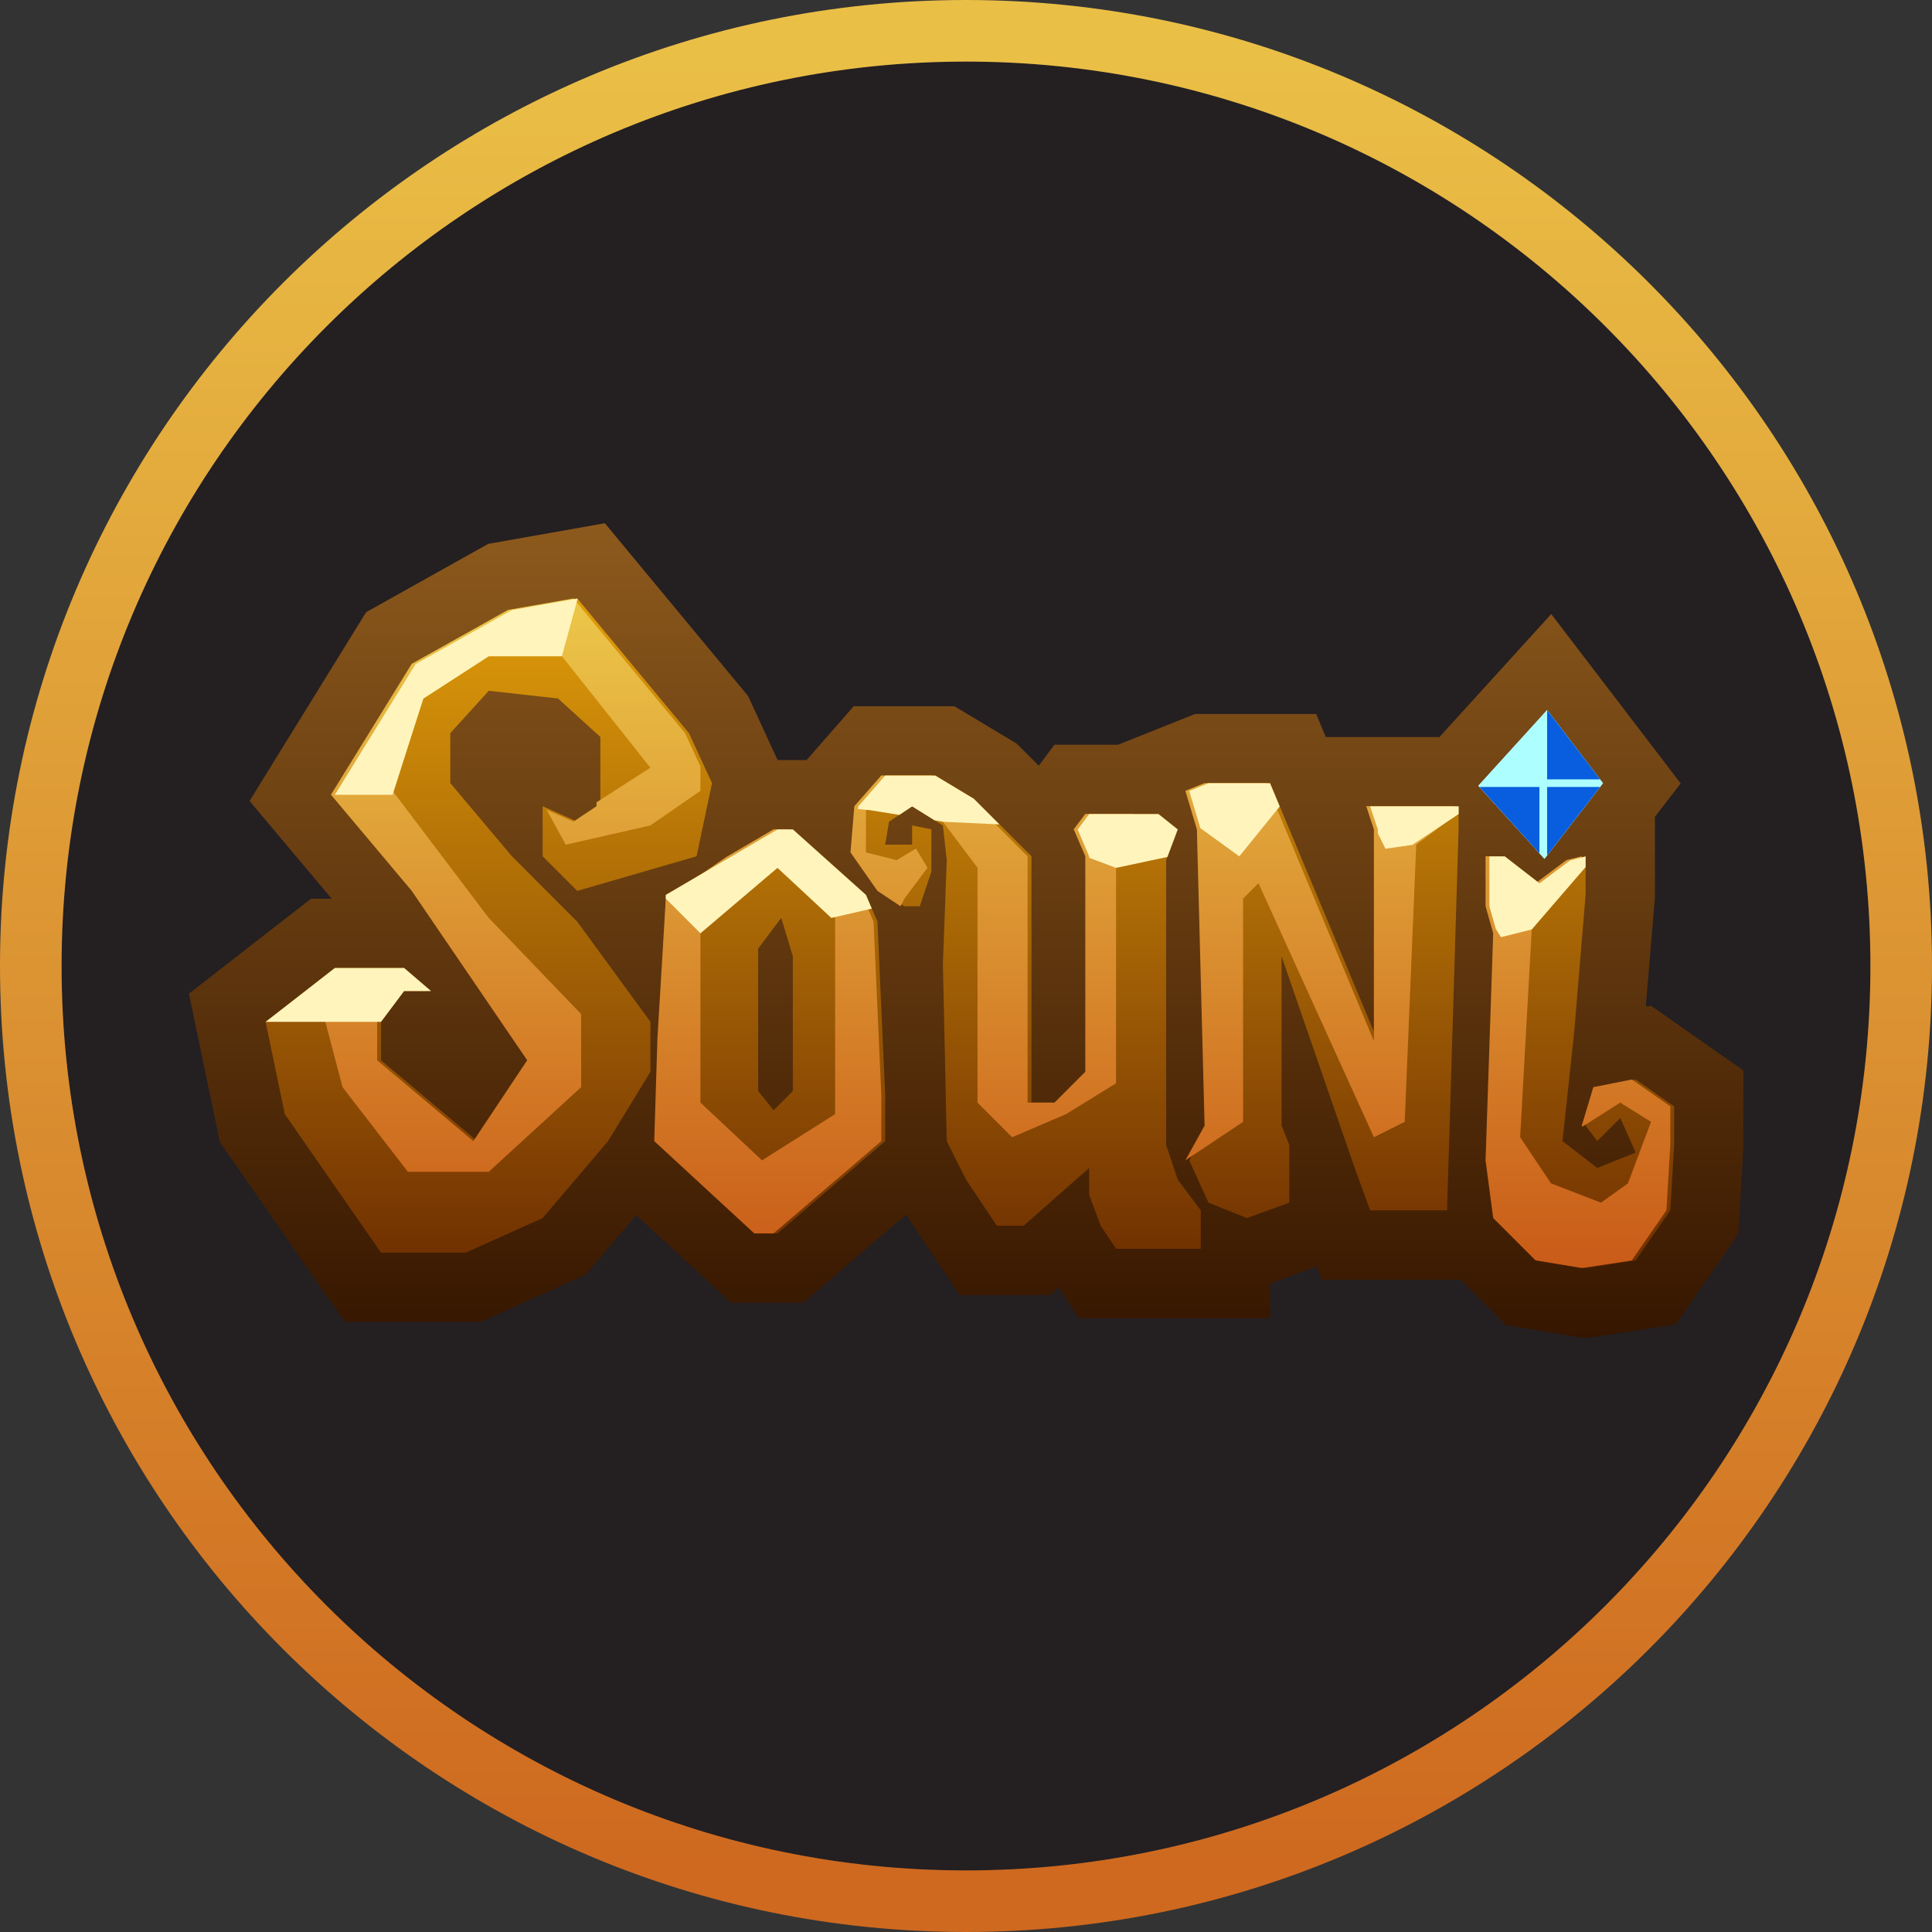
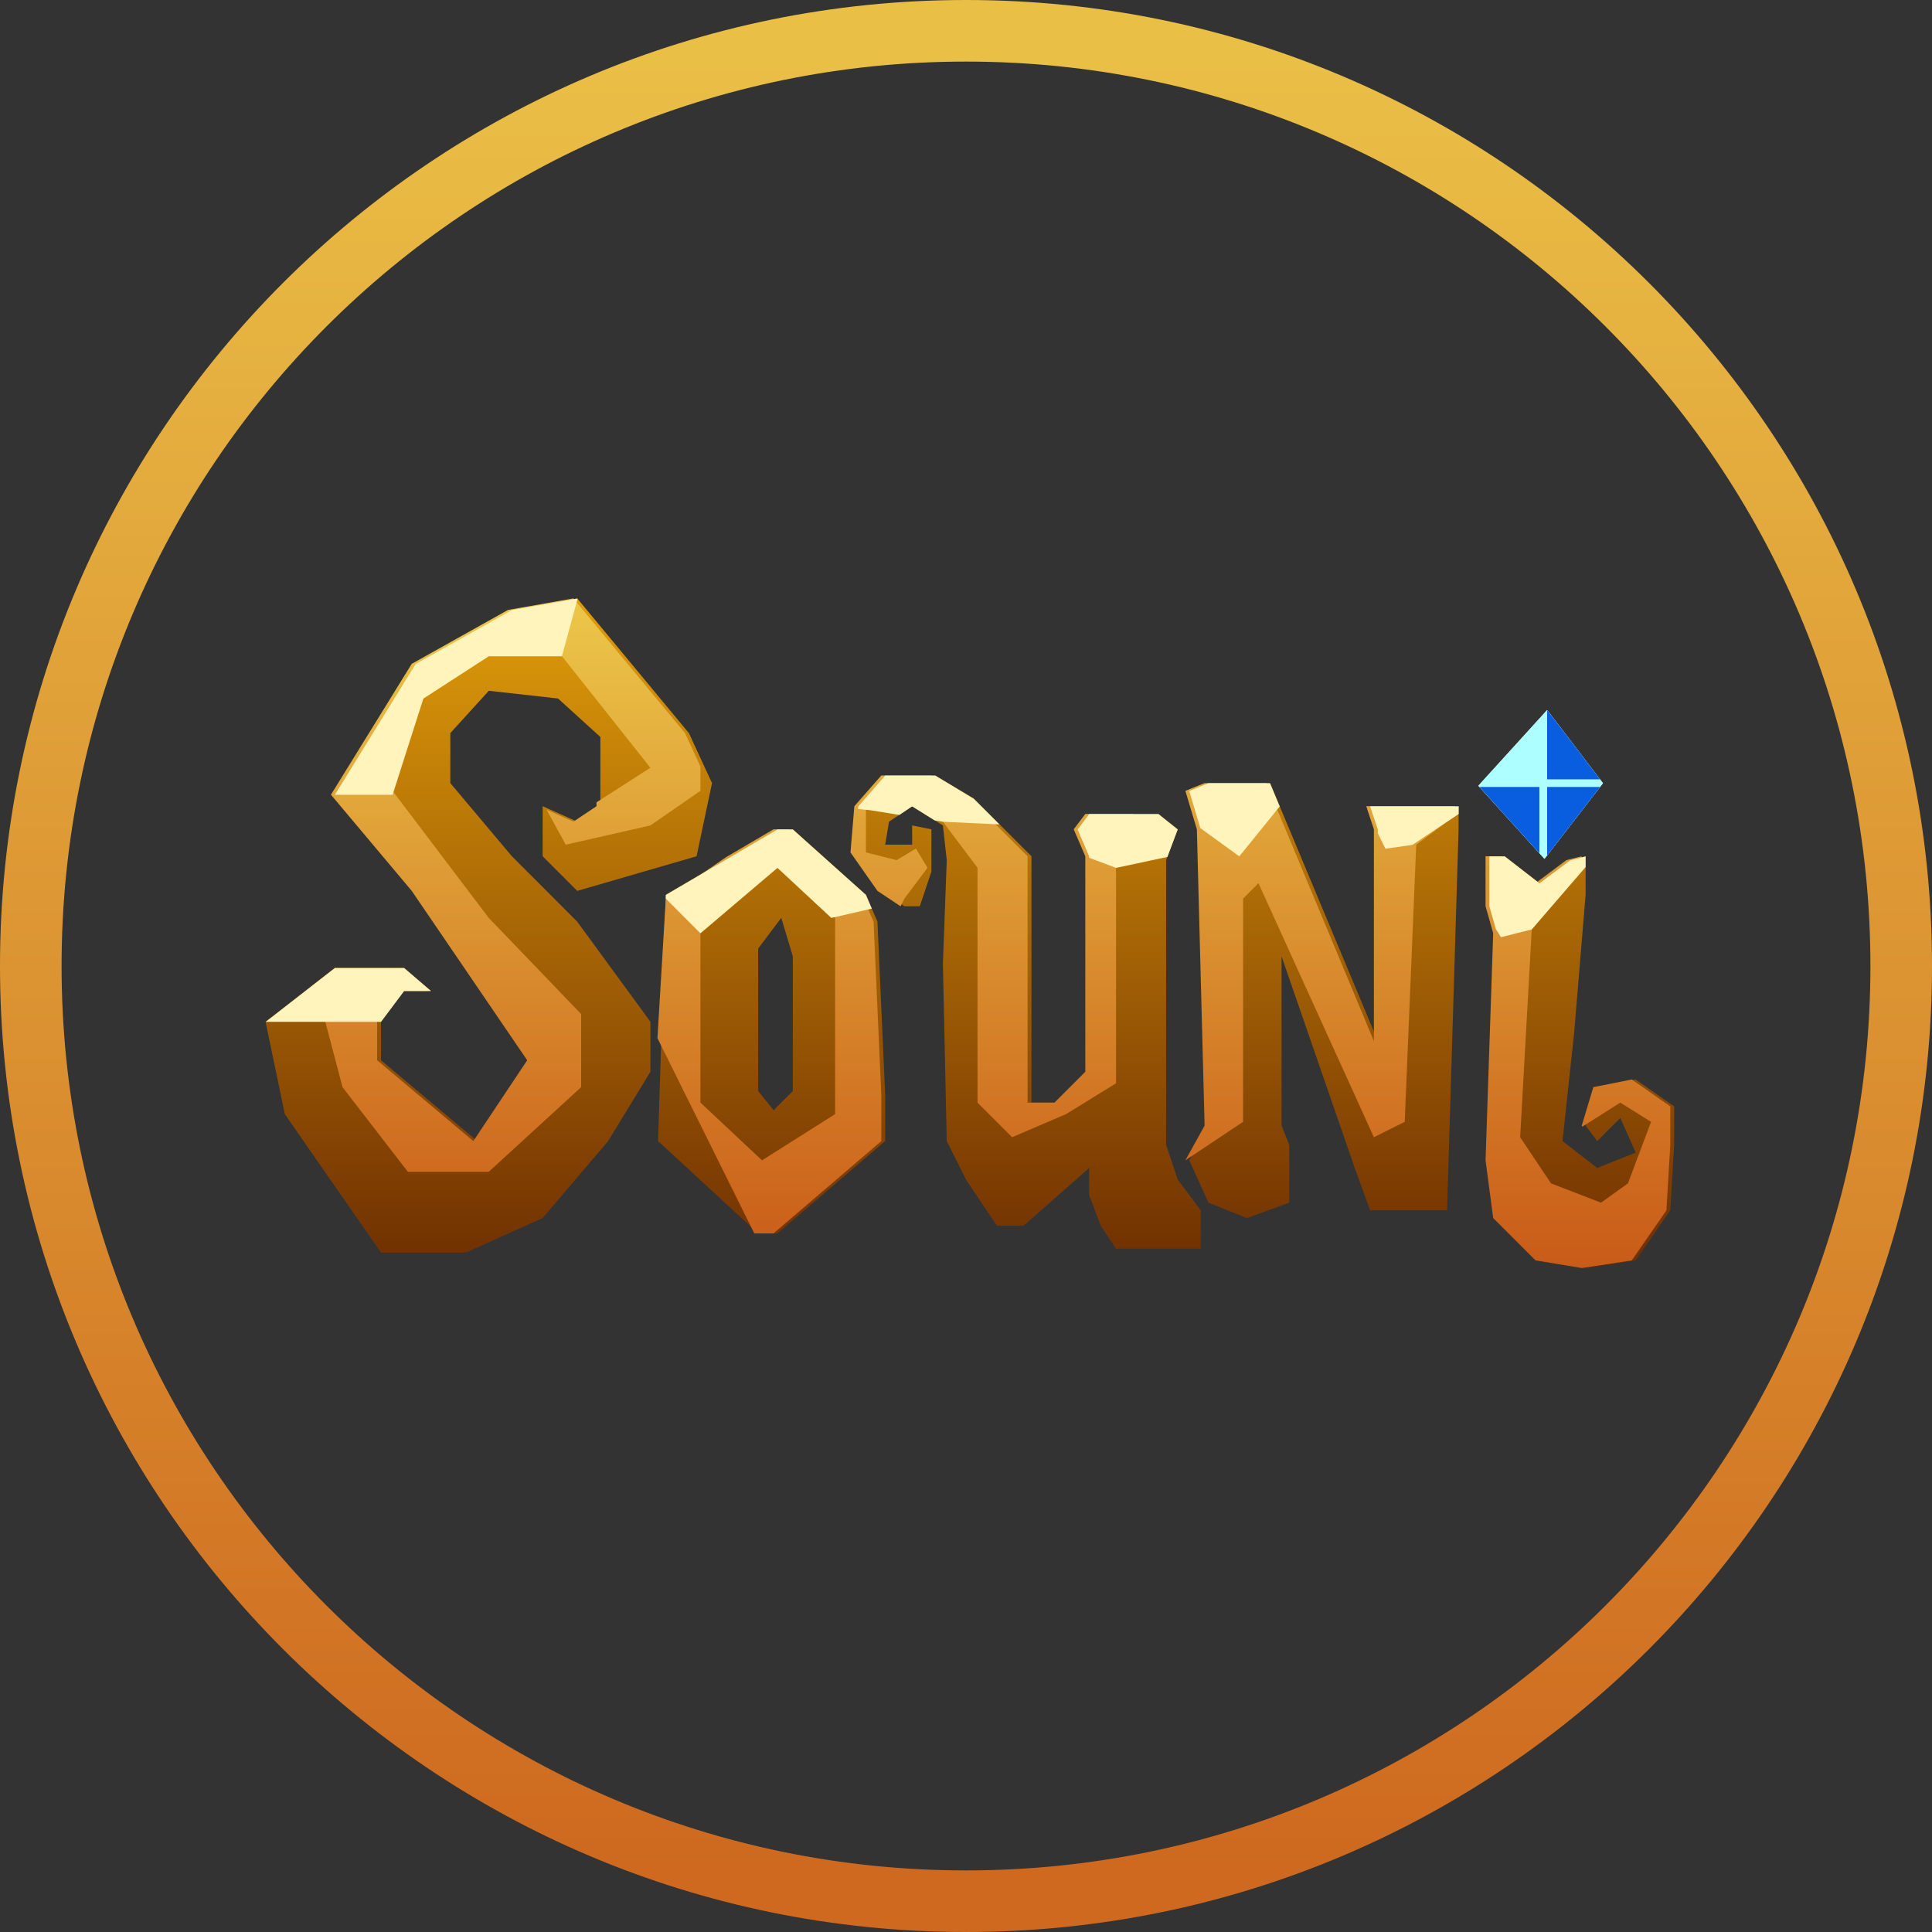
<svg xmlns="http://www.w3.org/2000/svg" width="24" height="24" viewBox="0 0 24 24" fill="none">
  <rect x="0" y="0" width="24" height="24" fill="#333333" stroke="none" />
-   <path d="M23.235 12.001C23.235 18.206 18.205 23.236 12 23.236C5.795 23.236 0.765 18.206 0.765 12.001C0.765 5.796 5.795 0.766 12 0.766C18.205 0.766 23.235 5.796 23.235 12.001Z" fill="#241F21" />
  <path fill-rule="evenodd" clip-rule="evenodd" d="M24 12C24 18.627 18.627 24 12 24C5.373 24 0 18.627 0 12C0 5.373 5.373 0 12 0C18.627 0 24 5.373 24 12ZM12 23.235C18.205 23.235 23.235 18.205 23.235 12C23.235 5.795 18.205 0.765 12 0.765C5.795 0.765 0.765 5.795 0.765 12C0.765 18.205 5.795 23.235 12 23.235Z" fill="url(#paint0_linear_3595_2432)" />
-   <path fill-rule="evenodd" clip-rule="evenodd" d="M9.292 8.645L7.514 6.5L6.065 6.756L4.548 7.605L3.1 9.95L4.12 11.164H3.864L2.347 12.344L2.731 14.188L4.283 16.422H5.969L7.271 15.837L7.902 15.094L9.082 16.183H9.976L11.255 15.087L11.922 16.088H13.042L13.149 15.993L13.404 16.375H15.777V15.943L16.357 15.732L16.417 15.897H18.145L18.71 16.461L19.692 16.625L20.815 16.452L21.594 15.328L21.657 14.249V13.297L20.511 12.495L20.454 12.506L20.446 12.487L20.558 11.152V10.147L20.878 9.732L19.27 7.628L17.881 9.156H16.47L16.35 8.869H14.846L13.89 9.251H13.099L12.904 9.512L12.629 9.237L11.856 8.773H10.605L10.02 9.442H9.66L9.292 8.645ZM19.892 9.702L19.135 9.891L18.988 9.777H18.98V9.156H18.915L19.219 8.821L19.892 9.702ZM5.183 14.701L5.136 14.634L5.216 14.701H5.183Z" fill="url(#paint1_linear_3595_2432)" />
  <path fill-rule="evenodd" clip-rule="evenodd" d="M6.741 10.637V10.015L7.171 10.207L7.458 10.015V9.155L6.932 8.677L6.072 8.581L5.594 9.107V9.728L6.359 10.637L7.171 11.45L8.08 12.693V13.314L7.554 14.175L6.741 15.131L5.785 15.561H4.733L3.538 13.84L3.299 12.693L4.159 12.023H5.02L5.355 12.31H5.02L4.733 12.693V13.171L5.928 14.175L6.598 13.171L5.163 11.067L4.159 9.872L5.163 8.246L6.359 7.577L7.171 7.434L8.558 9.107L8.845 9.728L8.653 10.637L7.171 11.067L6.741 10.637ZM8.175 14.175L8.271 11.115L9.657 10.302H9.849L10.757 11.115L10.9 11.45L10.996 13.601V14.175L9.657 15.322H9.418L8.175 14.175ZM18.502 10.637V11.258L18.598 11.593L18.502 14.414L18.598 15.131L19.123 15.657L19.697 15.752L20.319 15.657L20.749 15.035L20.797 14.222V13.744L20.319 13.41L19.841 13.505L19.697 13.983L19.841 14.175L20.128 13.888L20.319 14.318L19.841 14.509L19.41 14.175L19.554 12.836L19.697 11.115V10.637L19.506 10.685L19.123 10.971L18.693 10.637H18.502ZM14.916 10.302L15.012 13.983L14.773 14.414L15.012 14.94L15.49 15.131L16.016 14.94V14.222L15.92 13.983V11.88L16.829 14.509L17.02 15.035H17.976L18.119 10.302V10.015H17.02L17.116 10.302V12.932L15.777 9.728H15.012L14.773 9.824L14.916 10.302ZM13.386 10.302L13.53 10.637V13.314L13.147 13.697H12.813V10.637L12.096 9.92L11.618 9.633H10.996L10.661 10.015L10.614 10.589L10.948 11.067L11.235 11.258H11.426L11.57 10.828V10.302L11.331 10.254V10.493H10.996L11.044 10.207L11.331 10.015L11.713 10.254L11.761 10.685L11.713 11.975L11.761 14.175L12 14.653L12.383 15.226H12.717L13.53 14.509V14.844L13.673 15.226L13.865 15.513H14.486H14.916V15.035L14.63 14.653L14.486 14.222V10.685L14.63 10.302L14.39 10.111H13.53L13.386 10.302ZM9.418 11.784L9.705 11.402L9.849 11.88V13.553L9.61 13.792L9.418 13.553V11.784Z" fill="url(#paint2_linear_3595_2432)" />
  <path d="M19.219 8.82L19.913 9.729L19.186 10.669L18.364 9.761L19.219 8.82Z" fill="#D9D9D9" />
  <path d="M19.219 8.82L19.913 9.729L19.186 10.669L18.364 9.761L19.219 8.82Z" fill="#ADFEFF" />
  <path fill-rule="evenodd" clip-rule="evenodd" d="M19.877 9.681L19.219 8.82V9.681H19.877ZM19.123 10.6L18.378 9.776H19.123V10.6ZM19.877 9.776L19.219 10.627V9.776H19.877Z" fill="#085EDE" />
-   <path fill-rule="evenodd" clip-rule="evenodd" d="M7.123 10.207L6.79 10.059L7.028 10.493L8.079 10.254L8.701 9.824V9.521L8.51 9.107L7.123 7.434L6.31 7.577L5.115 8.246L4.111 9.872L5.115 11.067L6.549 13.171L5.88 14.175L4.685 13.171V12.693L4.972 12.31H5.306L5.297 12.302L4.685 12.214L4.016 12.597L4.255 13.505L5.067 14.557H6.071L7.219 13.505V12.597L6.071 11.402L4.876 9.824L5.259 8.677L6.071 8.151H6.98L8.079 9.537L7.41 9.967V10.015L7.123 10.207ZM10.667 11.078L9.8 10.302H9.609L9.019 10.648L8.271 11.163L8.167 12.896L8.127 14.175L9.37 15.322H9.609L10.948 14.175V13.601L10.852 11.45L10.716 11.133L10.667 11.078ZM15.442 13.936L14.725 14.414L14.964 13.983L14.868 10.302L14.725 9.824L14.964 9.728H15.729L17.067 12.932V10.302L16.972 10.015H18.071V10.135L17.593 10.493L17.45 13.936L17.067 14.127L15.633 10.971L15.442 11.163V13.936ZM19.649 10.786L19.028 11.545L18.884 14.127L19.267 14.7L19.888 14.94L20.223 14.7L20.51 13.936L20.127 13.697L19.658 13.995L19.649 13.983L19.793 13.505L20.271 13.41L20.749 13.744V14.222L20.701 15.035L20.271 15.657L19.649 15.752L19.075 15.657L18.549 15.131L18.454 14.414L18.549 11.593L18.454 11.258V10.637H18.645L19.075 10.971L19.458 10.685L19.649 10.637V10.786ZM11.187 11.258L10.9 11.067L10.565 10.589L10.613 10.015L10.948 9.633H11.569L12.047 9.92L12.765 10.637V13.697H13.099L13.482 13.314V10.637L13.338 10.302L13.482 10.111H14.079L13.864 10.541V13.457L13.243 13.84L12.573 14.127L12.143 13.697V10.78L11.713 10.207L11.235 9.967L10.757 10.063V10.589L11.139 10.685L11.378 10.541L11.522 10.78L11.235 11.163L11.187 11.258ZM9.657 10.78L8.701 11.545V13.697L9.466 14.414L10.374 13.84V11.402L9.657 10.78Z" fill="url(#paint3_linear_3595_2432)" />
+   <path fill-rule="evenodd" clip-rule="evenodd" d="M7.123 10.207L6.79 10.059L7.028 10.493L8.079 10.254L8.701 9.824V9.521L8.51 9.107L7.123 7.434L6.31 7.577L5.115 8.246L4.111 9.872L5.115 11.067L6.549 13.171L5.88 14.175L4.685 13.171V12.693L4.972 12.31H5.306L5.297 12.302L4.685 12.214L4.016 12.597L4.255 13.505L5.067 14.557H6.071L7.219 13.505V12.597L6.071 11.402L4.876 9.824L5.259 8.677L6.071 8.151H6.98L8.079 9.537L7.41 9.967V10.015L7.123 10.207ZM10.667 11.078L9.8 10.302H9.609L9.019 10.648L8.271 11.163L8.167 12.896L9.37 15.322H9.609L10.948 14.175V13.601L10.852 11.45L10.716 11.133L10.667 11.078ZM15.442 13.936L14.725 14.414L14.964 13.983L14.868 10.302L14.725 9.824L14.964 9.728H15.729L17.067 12.932V10.302L16.972 10.015H18.071V10.135L17.593 10.493L17.45 13.936L17.067 14.127L15.633 10.971L15.442 11.163V13.936ZM19.649 10.786L19.028 11.545L18.884 14.127L19.267 14.7L19.888 14.94L20.223 14.7L20.51 13.936L20.127 13.697L19.658 13.995L19.649 13.983L19.793 13.505L20.271 13.41L20.749 13.744V14.222L20.701 15.035L20.271 15.657L19.649 15.752L19.075 15.657L18.549 15.131L18.454 14.414L18.549 11.593L18.454 11.258V10.637H18.645L19.075 10.971L19.458 10.685L19.649 10.637V10.786ZM11.187 11.258L10.9 11.067L10.565 10.589L10.613 10.015L10.948 9.633H11.569L12.047 9.92L12.765 10.637V13.697H13.099L13.482 13.314V10.637L13.338 10.302L13.482 10.111H14.079L13.864 10.541V13.457L13.243 13.84L12.573 14.127L12.143 13.697V10.78L11.713 10.207L11.235 9.967L10.757 10.063V10.589L11.139 10.685L11.378 10.541L11.522 10.78L11.235 11.163L11.187 11.258ZM9.657 10.78L8.701 11.545V13.697L9.466 14.414L10.374 13.84V11.402L9.657 10.78Z" fill="url(#paint3_linear_3595_2432)" />
  <path fill-rule="evenodd" clip-rule="evenodd" d="M7.175 7.439L7.171 7.436L6.359 7.579L5.164 8.248L4.16 9.873H4.877L5.259 8.678L6.072 8.152H6.98L7.175 7.439ZM3.3 12.694L4.16 12.025H5.02L5.354 12.311H5.02L4.733 12.694H3.3ZM10.659 10.05L10.805 10.064L11.173 10.123L11.331 10.017L11.61 10.191L11.713 10.208L12.415 10.241L12.096 9.922L11.618 9.635H10.996L10.662 10.017L10.659 10.05ZM13.53 10.656L13.865 10.781L14.502 10.645L14.63 10.304L14.391 10.113H13.53L13.387 10.304L13.53 10.639V10.656ZM15.897 10.018L15.777 9.73H15.012L14.773 9.826L14.911 10.287L15.395 10.638L15.897 10.018ZM17.116 10.351V10.304L17.02 10.017H18.12V10.112L17.546 10.495L17.211 10.543L17.116 10.351ZM19.697 10.771V10.639L19.506 10.687L19.124 10.973L18.693 10.639H18.502V11.26L18.582 11.541L18.646 11.642L19.028 11.546L19.697 10.771ZM8.27 11.162L8.701 11.594L9.658 10.781L10.327 11.403L10.83 11.287L10.757 11.117L9.849 10.304H9.658L8.271 11.117L8.27 11.162Z" fill="#FFF5BC" />
  <defs>
    <linearGradient id="paint0_linear_3595_2432" x1="12" y1="0.765" x2="12" y2="23.235" gradientUnits="userSpaceOnUse">
      <stop stop-color="#EABF46" />
      <stop offset="1" stop-color="#CE691F" />
    </linearGradient>
    <linearGradient id="paint1_linear_3595_2432" x1="12.002" y1="6.5" x2="12.002" y2="16.625" gradientUnits="userSpaceOnUse">
      <stop stop-color="#8D5A1D" />
      <stop offset="1" stop-color="#361600" />
    </linearGradient>
    <linearGradient id="paint2_linear_3595_2432" x1="12.048" y1="7.434" x2="12.048" y2="15.752" gradientUnits="userSpaceOnUse">
      <stop stop-color="#DF9C0A" />
      <stop offset="1" stop-color="#6F2F01" />
    </linearGradient>
    <linearGradient id="paint3_linear_3595_2432" x1="12.382" y1="7.434" x2="12.382" y2="15.752" gradientUnits="userSpaceOnUse">
      <stop stop-color="#ECC749" />
      <stop offset="1" stop-color="#C95B18" />
    </linearGradient>
  </defs>
</svg>